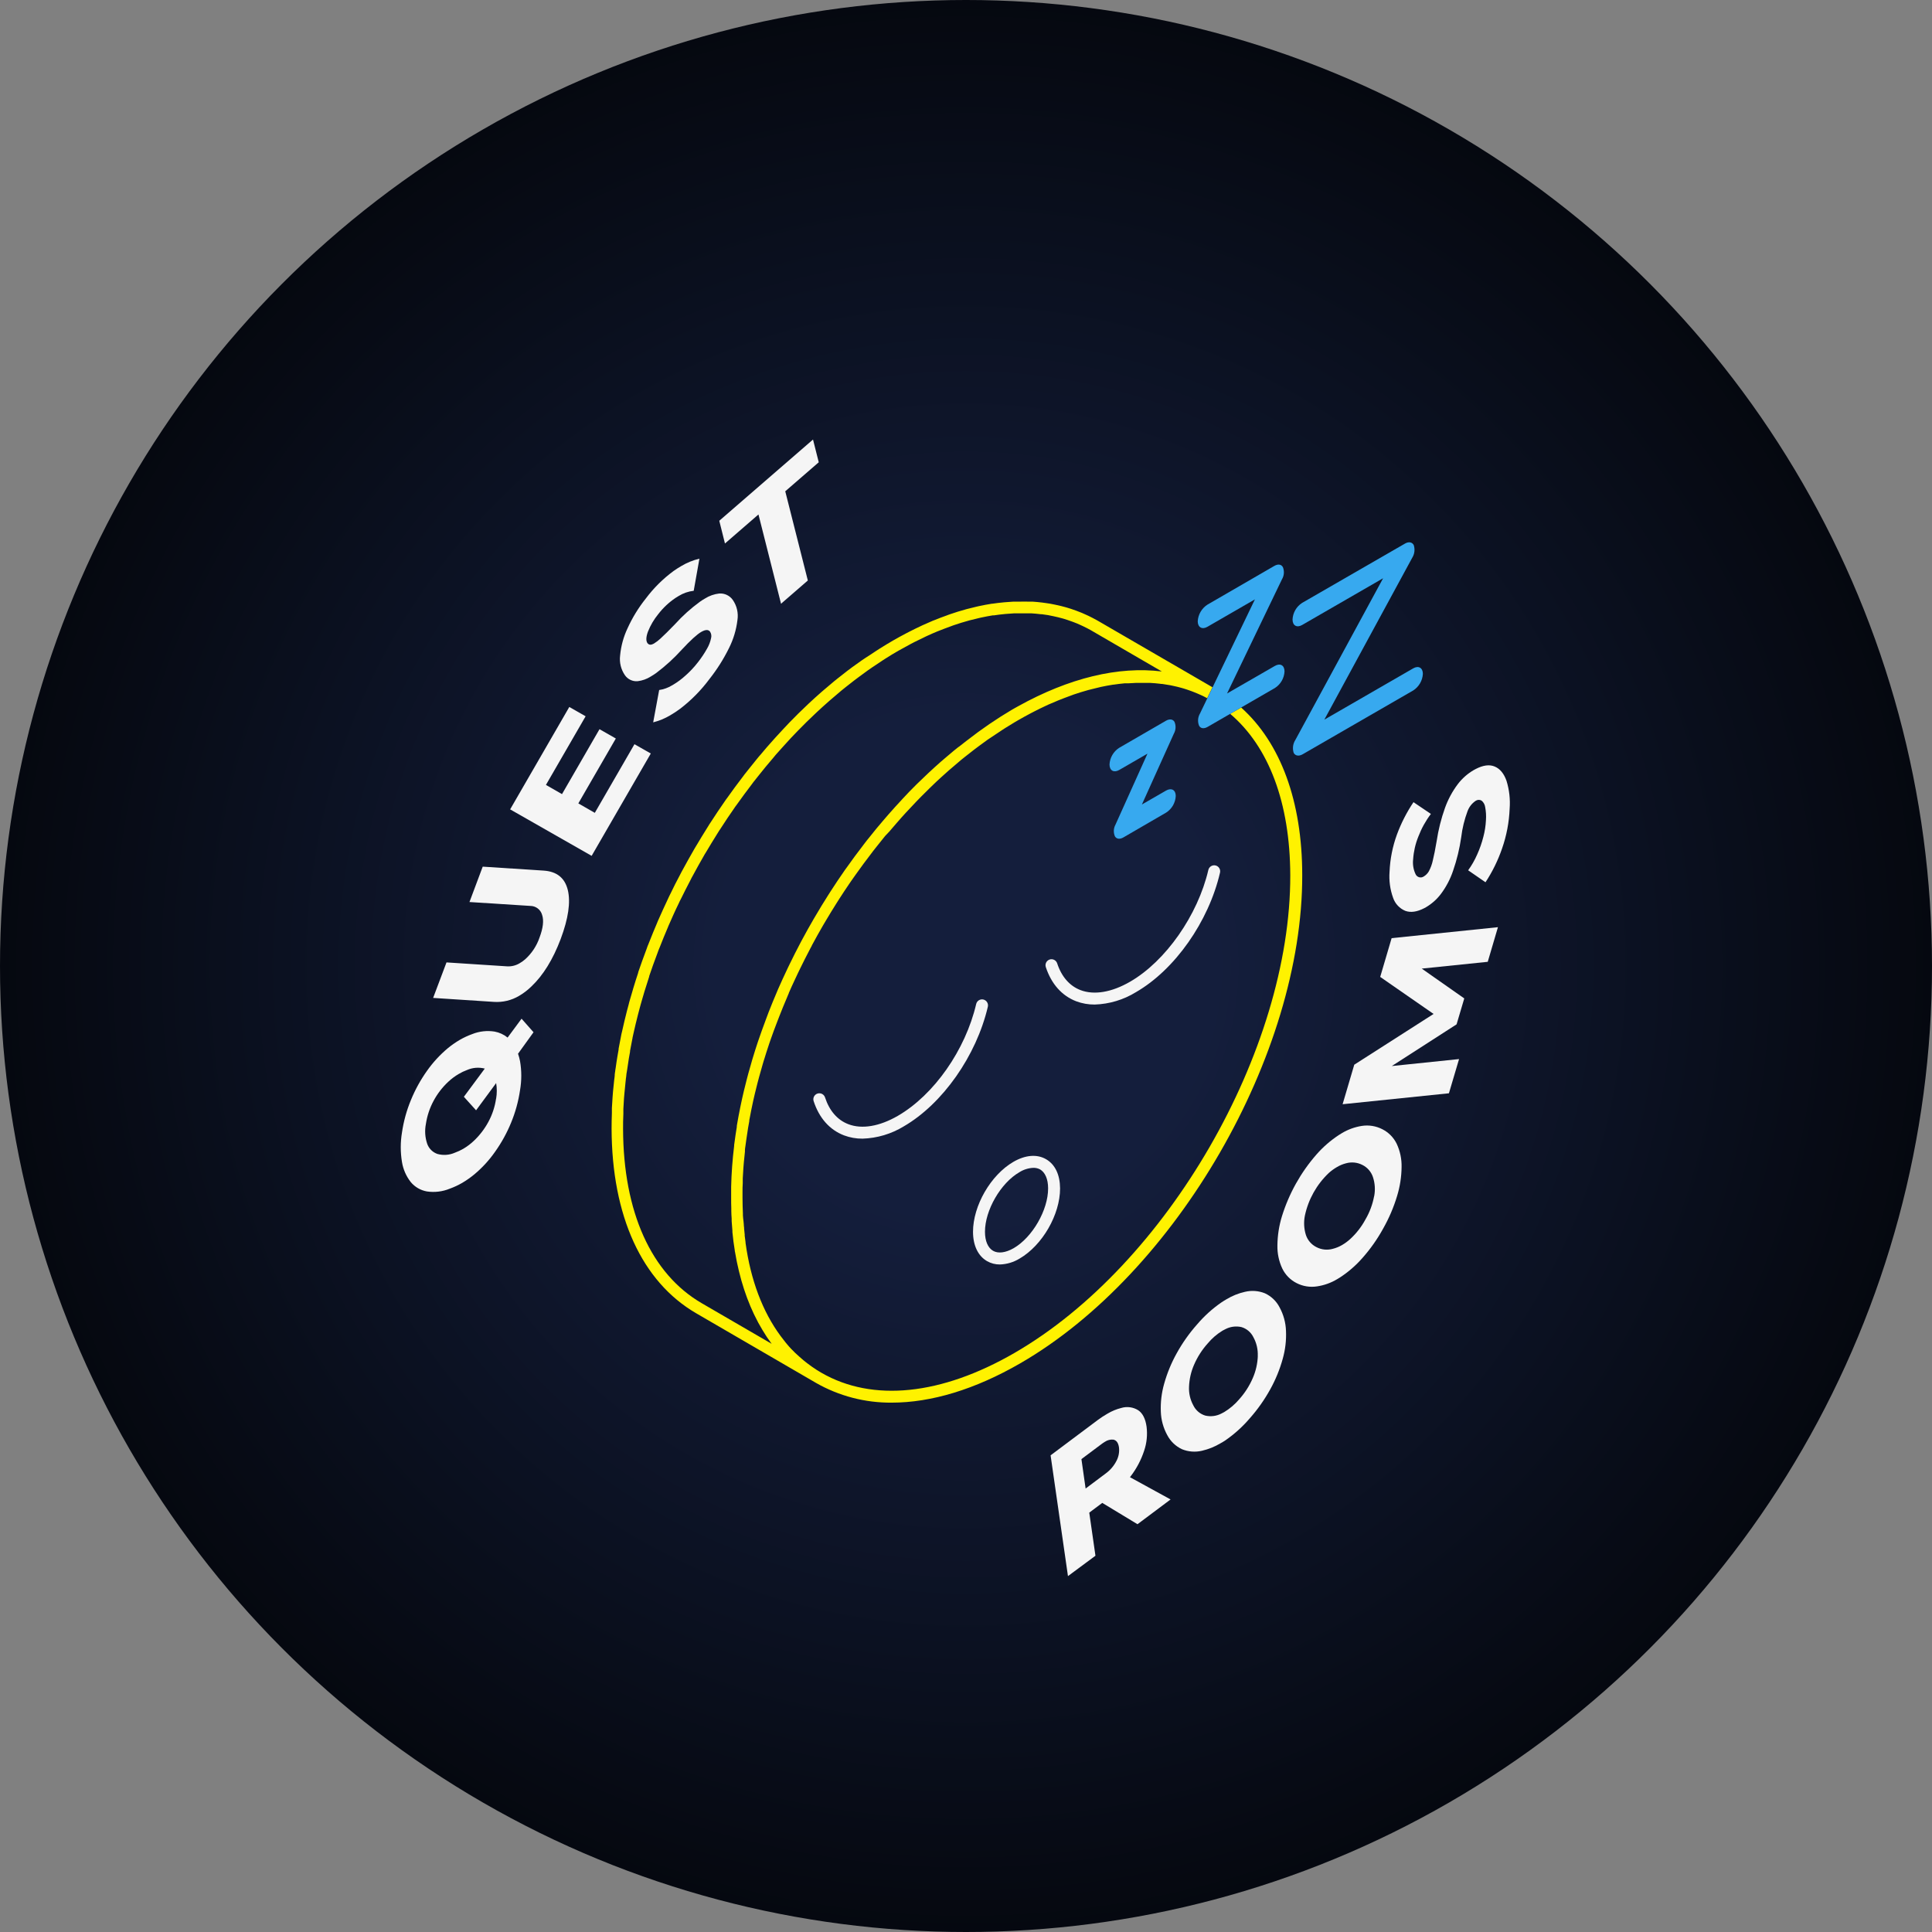
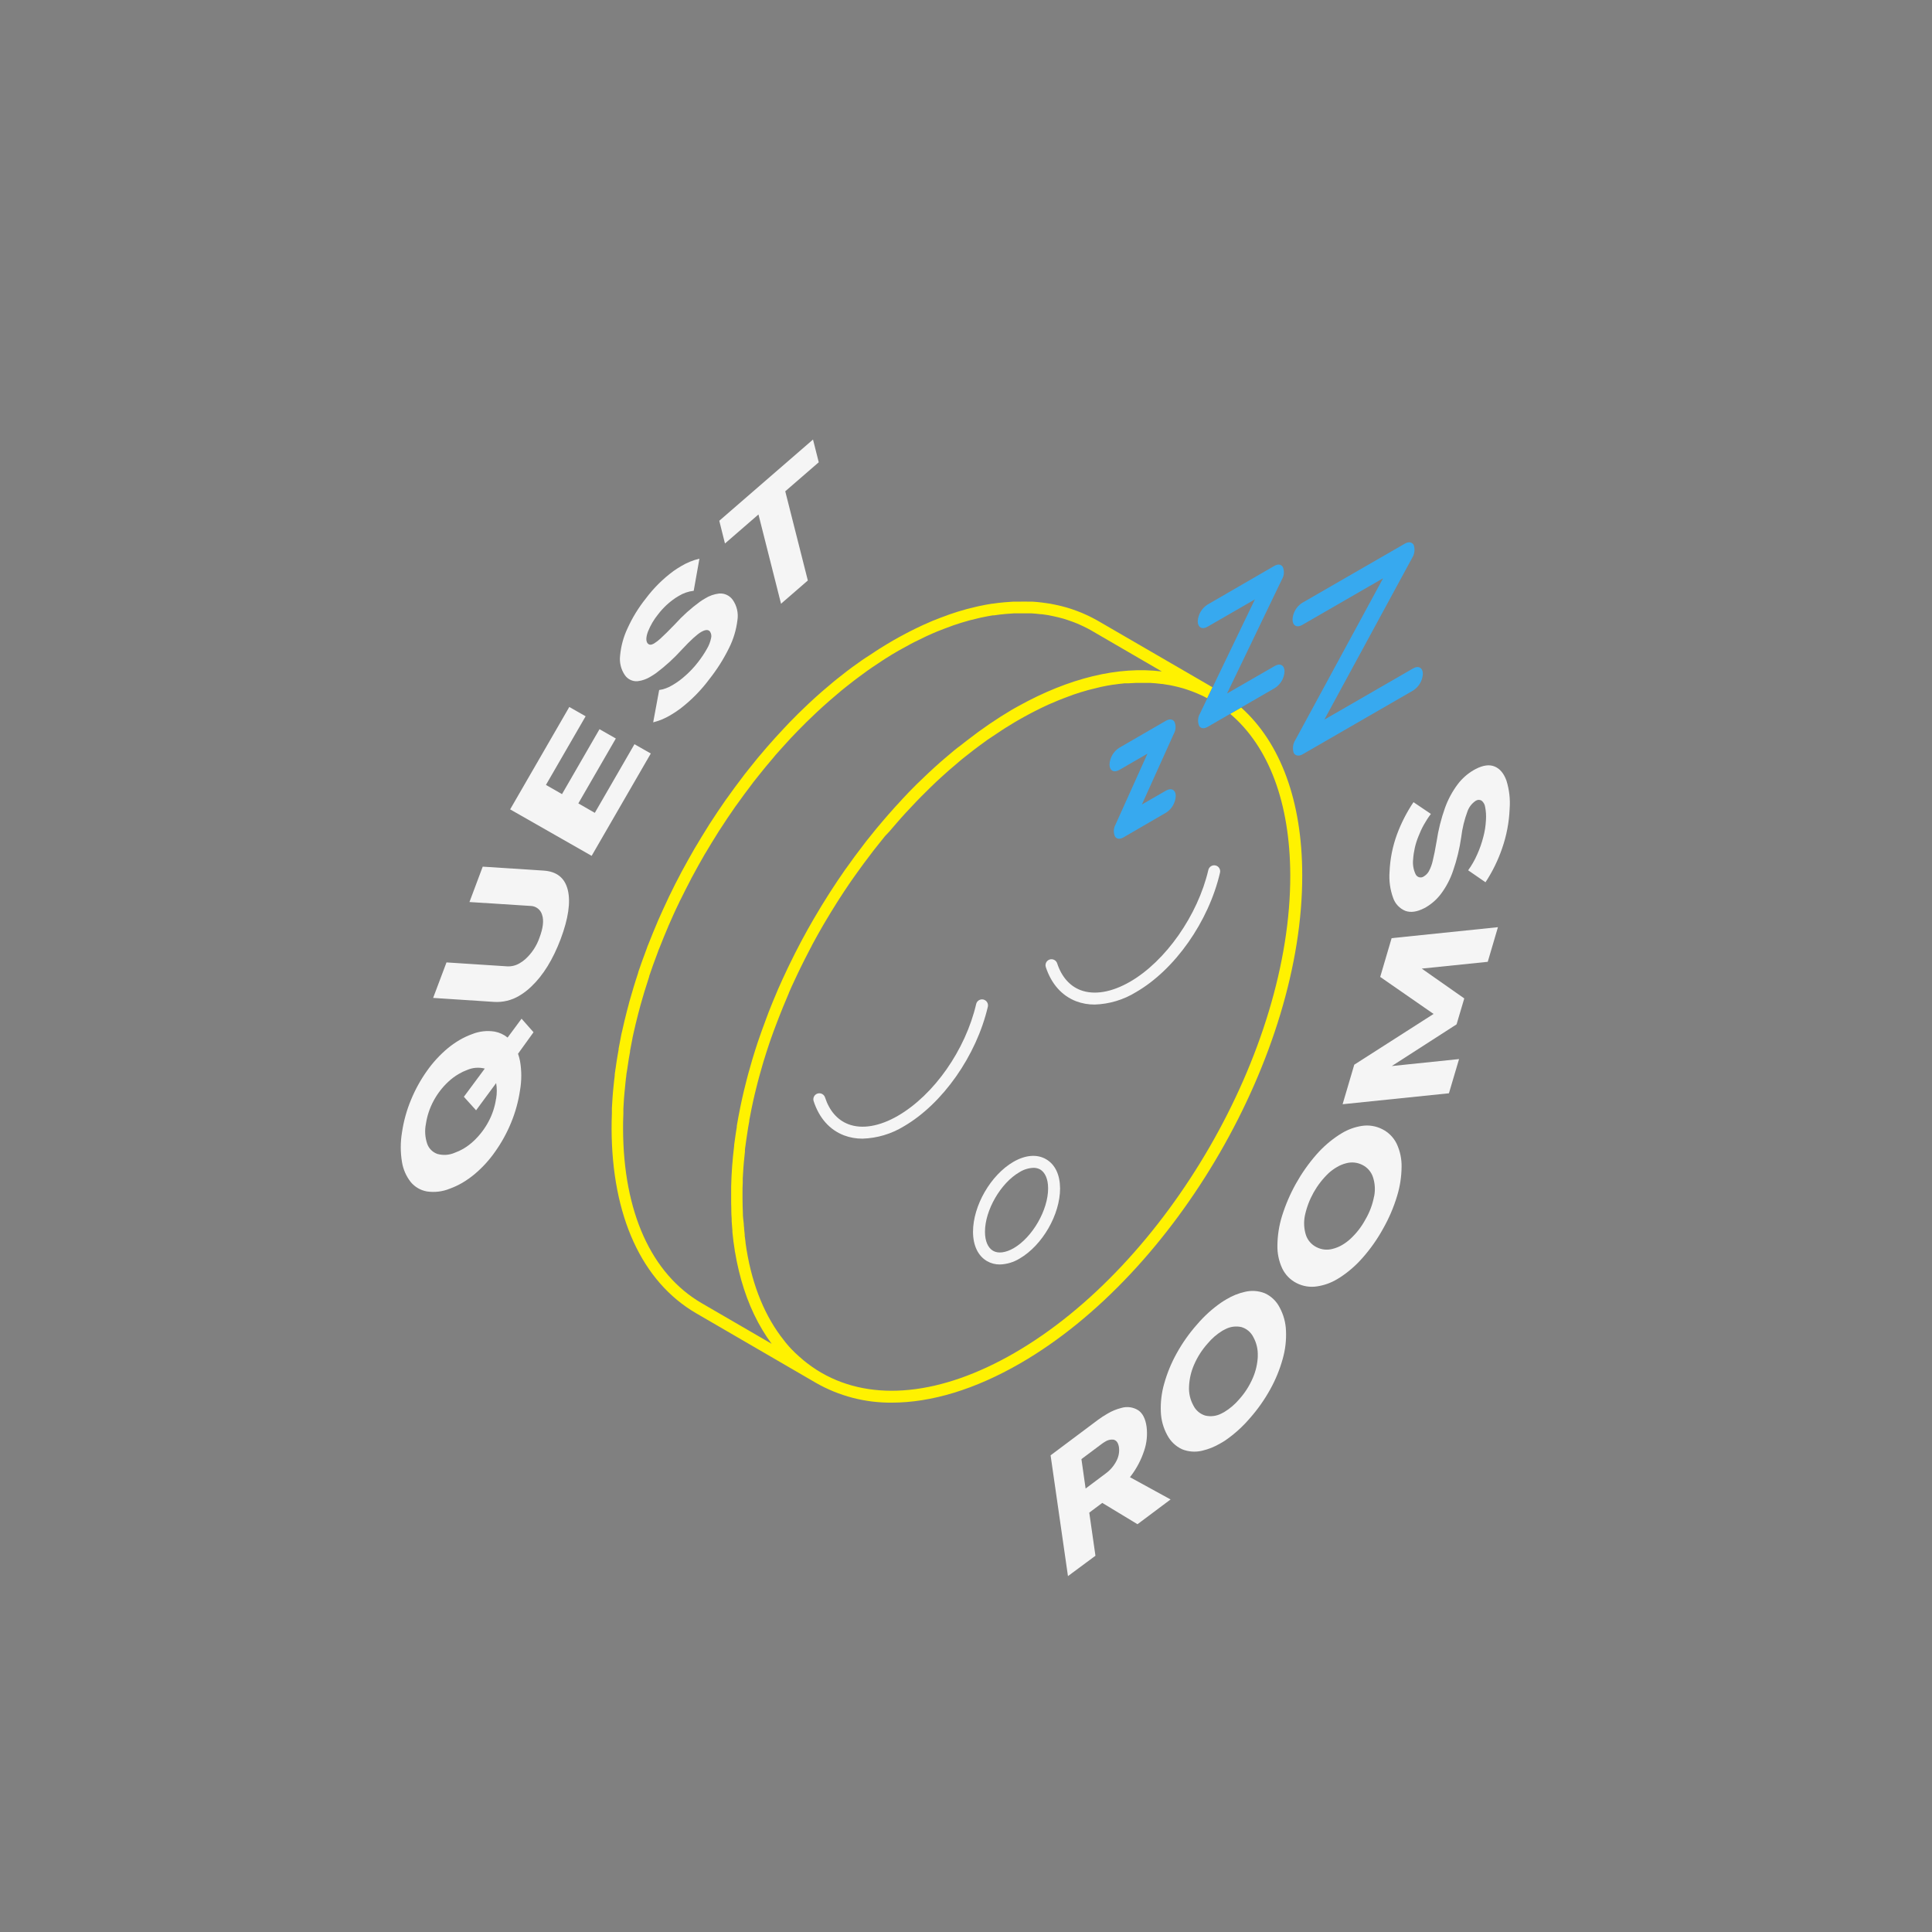
<svg xmlns="http://www.w3.org/2000/svg" width="646" height="646" viewBox="0 0 646 646" fill="none">
  <rect x="0" y="0" width="646" height="646" fill="#808080" stroke="none" />
-   <circle cx="323" cy="323" r="323" fill="url(#paint0_radial_418_4)" />
  <path d="M161.405 289.78L181.745 291.1C186.165 291.38 188.868 293.543 189.855 297.59C190.842 301.636 190.045 307.106 187.465 314C184.885 320.81 181.645 326.08 177.695 329.83C176.448 331.054 175.054 332.119 173.545 333C171.017 334.496 168.096 335.193 165.165 335L144.825 333.67L149.295 321.8L169.655 323.12C171.111 323.184 172.553 322.812 173.795 322.05C174.45 321.67 175.066 321.228 175.635 320.73C177.812 318.755 179.454 316.261 180.405 313.48C181.595 310.31 181.895 307.78 181.265 305.91C181.025 305.049 180.51 304.289 179.799 303.748C179.088 303.206 178.219 302.912 177.325 302.91L156.975 301.61L161.405 289.78Z" fill="#F5F5F5" />
  <path d="M173.215 352.33C173.494 353.144 173.718 353.976 173.885 354.82C174.437 358.03 174.437 361.31 173.885 364.52C173.337 368.26 172.329 371.917 170.885 375.41C169.482 378.834 167.69 382.085 165.545 385.1C163.563 387.942 161.208 390.504 158.545 392.72C157.286 393.756 155.949 394.692 154.545 395.52C153.218 396.288 151.826 396.937 150.385 397.46C147.983 398.439 145.363 398.76 142.795 398.39C140.667 398.027 138.738 396.918 137.355 395.26C135.814 393.305 134.799 390.988 134.405 388.53C133.865 385.272 133.865 381.948 134.405 378.69C134.948 374.95 135.956 371.291 137.405 367.8C138.806 364.377 140.595 361.126 142.735 358.11C144.725 355.275 147.078 352.713 149.735 350.49C150.992 349.456 152.33 348.523 153.735 347.7C155.058 346.934 156.447 346.288 157.885 345.77C160.263 344.817 162.855 344.527 165.385 344.93C166.976 345.224 168.468 345.912 169.725 346.93L174.395 340.62L178.395 345.15L173.215 352.33ZM165.895 367.33C166.185 365.616 166.185 363.865 165.895 362.15L159.185 371.25L155.105 366.73L162.105 357.29H162.045C160.082 356.797 158.01 356.969 156.155 357.78C155.199 358.13 154.279 358.568 153.405 359.09C152.123 359.833 150.932 360.723 149.855 361.74C147.897 363.57 146.252 365.709 144.985 368.07C143.678 370.486 142.805 373.113 142.405 375.83C141.968 378.041 142.12 380.327 142.845 382.46C143.125 383.246 143.579 383.959 144.173 384.546C144.767 385.133 145.485 385.579 146.275 385.85C148.202 386.382 150.254 386.234 152.085 385.43C153.069 385.076 154.02 384.635 154.925 384.11C156.179 383.37 157.347 382.491 158.405 381.49C160.376 379.635 162.034 377.474 163.315 375.09C164.61 372.689 165.473 370.08 165.865 367.38" fill="#F5F5F5" />
  <path d="M227.765 189.29C229.66 188.154 231.717 187.314 233.865 186.8L231.955 197.54C230.183 197.743 228.477 198.33 226.955 199.26C226.585 199.47 226.205 199.71 225.825 199.96C223.643 201.436 221.712 203.252 220.105 205.34C218.656 207.11 217.489 209.093 216.645 211.22C215.985 213.05 215.945 214.35 216.545 215.12C216.72 215.335 216.961 215.485 217.231 215.547C217.502 215.608 217.784 215.578 218.035 215.46C218.275 215.377 218.507 215.27 218.725 215.14C219.489 214.666 220.202 214.117 220.855 213.5C222.065 212.4 223.685 210.8 225.695 208.71C228.216 205.916 231.021 203.392 234.065 201.18C234.625 200.786 235.175 200.436 235.715 200.13C237.16 199.215 238.795 198.64 240.495 198.45C241.369 198.387 242.244 198.552 243.036 198.926C243.828 199.301 244.51 199.874 245.015 200.59C246.387 202.558 246.945 204.98 246.575 207.35C246.185 210.584 245.241 213.726 243.785 216.64C241.969 220.338 239.763 223.831 237.205 227.06C234.417 230.813 231.119 234.159 227.405 237C226.337 237.792 225.226 238.523 224.075 239.19C222.307 240.238 220.398 241.026 218.405 241.53L220.405 230.72C221.906 230.502 223.348 229.985 224.645 229.2L224.935 229.04C226.473 228.137 227.911 227.075 229.225 225.87C230.738 224.533 232.121 223.057 233.355 221.46C234.489 220.022 235.509 218.497 236.405 216.9C237.044 215.815 237.5 214.633 237.755 213.4C237.858 213.03 237.881 212.642 237.822 212.263C237.764 211.884 237.625 211.521 237.415 211.2C236.855 210.46 235.885 210.49 234.495 211.28C233.105 212.07 230.905 214.06 227.915 217.28C225.346 220.115 222.513 222.7 219.455 225C218.795 225.47 218.165 225.88 217.555 226.23C216.241 227.059 214.758 227.585 213.215 227.77C212.392 227.841 211.564 227.694 210.816 227.343C210.068 226.992 209.426 226.449 208.955 225.77C207.63 223.848 207.057 221.506 207.345 219.19C207.636 216.028 208.479 212.941 209.835 210.07C211.45 206.517 213.499 203.178 215.935 200.13C218.555 196.63 221.675 193.533 225.195 190.94C226.065 190.33 226.925 189.78 227.765 189.29Z" fill="#F5F5F5" />
  <path d="M190.355 236.39L195.815 239.5L182.545 262.45L187.915 265.53L200.455 243.82L205.915 246.93L193.375 268.63L198.885 271.79L212.145 248.84L217.605 251.95L197.825 286.17L170.575 270.63L190.355 236.39Z" fill="#F5F5F5" />
  <path d="M271.845 146.97L273.765 154.57L262.565 164.27L270.115 194.1L261.155 201.87L253.605 172.02L242.405 181.73L240.505 174.13L271.845 146.97Z" fill="#F5F5F5" />
  <path d="M429.995 445C430.135 448.176 429.76 451.354 428.885 454.41C427.912 457.909 426.533 461.282 424.775 464.46C422.856 467.953 420.555 471.223 417.915 474.21C415.516 477.02 412.764 479.508 409.725 481.61C409.165 481.98 408.615 482.32 408.065 482.61C406.159 483.747 404.088 484.581 401.925 485.08C399.687 485.617 397.336 485.439 395.205 484.57C393.099 483.577 391.374 481.923 390.295 479.86C388.977 477.461 388.24 474.786 388.145 472.05C388.013 468.877 388.391 465.703 389.265 462.65C390.247 459.143 391.637 455.763 393.405 452.58C395.323 449.091 397.623 445.828 400.265 442.85C402.659 440.035 405.413 437.547 408.455 435.45C409.025 435.08 409.585 434.72 410.155 434.4C412.045 433.263 414.104 432.436 416.255 431.95C418.485 431.411 420.827 431.582 422.955 432.44C425.066 433.417 426.791 435.071 427.855 437.14C429.17 439.558 429.903 442.249 429.995 445ZM420.555 453.4C420.654 451.205 420.145 449.025 419.085 447.1C418.688 446.292 418.127 445.575 417.439 444.995C416.75 444.415 415.949 443.984 415.085 443.73C413.26 443.322 411.349 443.577 409.695 444.45C409.374 444.597 409.06 444.761 408.755 444.94C406.881 446.085 405.209 447.531 403.805 449.22C401.915 451.329 400.379 453.73 399.255 456.33C398.241 458.65 397.672 461.14 397.575 463.67C397.465 465.854 397.967 468.026 399.025 469.94C399.421 470.751 399.981 471.471 400.67 472.054C401.358 472.637 402.16 473.072 403.025 473.33C404.858 473.753 406.783 473.501 408.445 472.62C408.745 472.47 409.055 472.32 409.355 472.14C411.242 470.997 412.931 469.555 414.355 467.87C416.255 465.755 417.796 463.343 418.915 460.73C419.917 458.41 420.48 455.925 420.575 453.4" fill="#F5F5F5" />
  <path d="M377.815 493.92L391.405 501.37L380.345 509.65L368.565 502.52L364.215 505.78L366.285 520.19L357.095 527L351.285 486.62L367.175 474.72C368.158 473.994 369.183 473.326 370.245 472.72C371.693 471.845 373.264 471.191 374.905 470.78C375.853 470.492 376.852 470.412 377.834 470.545C378.816 470.678 379.757 471.02 380.595 471.55C382.075 472.55 383.005 474.41 383.375 477.01C383.725 479.748 383.441 482.529 382.545 485.14C381.555 488.143 380.075 490.961 378.165 493.48L377.815 493.92ZM373.275 488.54C374.04 487.132 374.344 485.52 374.145 483.93C373.915 482.42 373.295 481.57 372.255 481.36C371.274 481.27 370.293 481.521 369.475 482.07C369.082 482.299 368.705 482.553 368.345 482.83L361.595 487.88L362.995 497.72L369.745 492.66C371.224 491.577 372.432 490.167 373.275 488.54Z" fill="#F5F5F5" />
  <path d="M467.015 382.45C468.147 384.874 468.705 387.526 468.645 390.2C468.612 393.499 468.104 396.776 467.135 399.93C465.992 403.719 464.429 407.368 462.475 410.81C460.555 414.303 458.255 417.573 455.615 420.56C453.399 423.101 450.841 425.322 448.015 427.16L447.095 427.72C445.044 428.951 442.771 429.766 440.405 430.12C438.046 430.495 435.628 430.106 433.505 429.01C431.43 427.949 429.758 426.239 428.745 424.14C427.621 421.725 427.066 419.083 427.125 416.42C427.16 413.121 427.668 409.844 428.635 406.69C430.994 399.085 434.918 392.058 440.155 386.06C442.373 383.521 444.93 381.3 447.755 379.46C448.065 379.26 448.385 379.06 448.695 378.88C450.736 377.656 452.994 376.838 455.345 376.47C457.695 376.104 460.1 376.492 462.215 377.58C464.306 378.633 465.992 380.344 467.015 382.45ZM459.475 400C459.892 397.864 459.754 395.657 459.075 393.59C458.785 392.712 458.323 391.9 457.717 391.202C457.111 390.503 456.373 389.932 455.545 389.52C453.853 388.652 451.896 388.456 450.065 388.97C449.011 389.238 448.001 389.655 447.065 390.21C446.078 390.779 445.153 391.449 444.305 392.21C440.252 396.052 437.462 401.036 436.305 406.5C435.879 408.642 435.999 410.857 436.655 412.94C436.945 413.815 437.406 414.624 438.01 415.321C438.614 416.018 439.35 416.588 440.175 417C441.866 417.882 443.831 418.083 445.665 417.56C446.739 417.29 447.769 416.869 448.725 416.31C449.703 415.741 450.618 415.07 451.455 414.31C453.515 412.422 455.242 410.201 456.565 407.74C457.97 405.343 458.948 402.721 459.455 399.99" fill="#F5F5F5" />
  <path d="M465.315 313.69L500.865 310.02L497.455 321.6L475.385 323.87L489.605 333.84L487.035 342.51L465.375 356.45L487.865 354.12L484.475 365.56L448.925 369.22L452.825 356L479.345 339.03L461.495 326.65L465.315 313.69Z" fill="#F5F5F5" />
  <path d="M472.625 268.22L478.445 272.15C476.694 274.469 475.28 277.025 474.245 279.74C473.264 282.164 472.676 284.73 472.505 287.34C472.308 289.052 472.599 290.786 473.345 292.34C473.461 292.581 473.628 292.794 473.834 292.964C474.04 293.135 474.281 293.259 474.539 293.327C474.798 293.395 475.068 293.407 475.331 293.361C475.595 293.315 475.845 293.212 476.065 293.06C476.765 292.643 477.347 292.055 477.755 291.35C478.367 290.208 478.814 288.986 479.085 287.72C479.485 286.1 479.915 283.937 480.375 281.23C480.943 277.456 481.874 273.745 483.155 270.15C484.182 267.28 485.639 264.583 487.475 262.15C488.91 260.276 490.696 258.699 492.735 257.51C492.955 257.38 493.185 257.26 493.415 257.14C495.915 255.84 498.042 255.563 499.795 256.31C501.555 257.05 502.865 258.64 503.725 261.06C504.664 264.096 505.021 267.282 504.775 270.45C504.595 274.96 503.745 279.419 502.255 283.68C500.887 287.671 499.022 291.474 496.705 295L490.905 291C492.09 289.362 493.096 287.602 493.905 285.75C494.774 283.836 495.47 281.848 495.985 279.81C496.473 277.986 496.765 276.116 496.855 274.23C496.958 272.772 496.871 271.306 496.595 269.87C496.486 269.031 496.064 268.263 495.415 267.72C495.129 267.541 494.798 267.446 494.46 267.446C494.122 267.446 493.791 267.541 493.505 267.72L493.385 267.79C492.156 268.625 491.218 269.825 490.705 271.22C489.653 274.028 488.941 276.952 488.585 279.93C488.041 283.738 487.134 287.485 485.875 291.12C484.939 293.922 483.558 296.556 481.785 298.92C480.426 300.714 478.727 302.223 476.785 303.36L476.195 303.68C473.805 304.91 471.705 305.21 469.915 304.57C468.961 304.179 468.102 303.589 467.394 302.839C466.687 302.088 466.149 301.195 465.815 300.22C464.798 297.415 464.392 294.425 464.625 291.45C464.804 287.218 465.634 283.039 467.085 279.06C468.496 275.24 470.355 271.601 472.625 268.22Z" fill="#F5F5F5" />
  <path d="M334.315 422.8C332.819 422.814 331.345 422.431 330.045 421.69C327.045 419.96 325.355 416.48 325.345 411.89C325.345 403.15 331.255 392.89 338.855 388.48C342.855 386.17 346.735 385.85 349.765 387.6C352.795 389.35 354.435 392.8 354.455 397.38C354.455 406.13 348.545 416.38 340.945 420.81C338.948 422.044 336.661 422.73 334.315 422.8ZM345.475 390.49C343.835 390.569 342.243 391.072 340.855 391.95C334.595 395.56 329.325 404.69 329.345 411.88C329.345 414.98 330.345 417.23 332.035 418.22C333.725 419.21 336.225 418.91 338.945 417.35C345.205 413.73 350.475 404.59 350.455 397.35C350.455 394.25 349.455 392 347.765 391.01C347.06 390.639 346.271 390.46 345.475 390.49Z" fill="#F5F5F5" />
  <path d="M366.035 335.89C363.926 335.907 361.831 335.537 359.855 334.8C355.055 332.96 351.535 329 349.685 323.36C349.603 323.11 349.571 322.847 349.591 322.585C349.61 322.323 349.681 322.068 349.8 321.833C349.918 321.599 350.081 321.39 350.281 321.219C350.48 321.047 350.711 320.917 350.96 320.835C351.21 320.753 351.473 320.721 351.735 320.74C351.997 320.76 352.252 320.831 352.487 320.949C352.721 321.068 352.93 321.231 353.101 321.43C353.273 321.629 353.403 321.86 353.485 322.11C354.945 326.57 357.645 329.67 361.285 331.06C365.835 332.8 371.715 331.81 377.855 328.26C389.755 321.4 400.515 306.02 404.035 290.88C404.154 290.363 404.474 289.914 404.924 289.633C405.375 289.352 405.918 289.261 406.435 289.38C406.952 289.499 407.401 289.819 407.682 290.269C407.963 290.719 408.054 291.263 407.935 291.78C404.125 308.18 392.835 324.23 379.855 331.73C375.691 334.3 370.926 335.735 366.035 335.89Z" fill="#F5F5F5" />
  <path d="M288.405 380.729C286.288 380.747 284.187 380.374 282.205 379.629C277.405 377.789 273.895 373.829 272.055 368.179C271.974 367.929 271.942 367.666 271.963 367.403C271.983 367.141 272.055 366.885 272.175 366.651C272.294 366.416 272.458 366.208 272.658 366.037C272.858 365.866 273.09 365.736 273.34 365.654C273.59 365.573 273.854 365.542 274.116 365.562C274.379 365.583 274.634 365.655 274.869 365.774C275.103 365.893 275.312 366.058 275.483 366.258C275.654 366.458 275.784 366.689 275.865 366.939C277.315 371.399 280.005 374.499 283.645 375.889C288.185 377.639 294.075 376.649 300.215 373.099C312.295 366.099 322.815 351.099 326.405 335.709C326.524 335.192 326.844 334.744 327.294 334.462C327.745 334.181 328.288 334.09 328.805 334.209C329.322 334.329 329.771 334.649 330.052 335.099C330.333 335.549 330.424 336.092 330.305 336.609C326.475 353.019 315.185 369.069 302.215 376.609C298.047 379.158 293.288 380.578 288.405 380.729Z" fill="#F5F5F5" />
  <path d="M415.005 236.58L411.335 238.69C424.275 249.69 431.335 268.43 431.425 292.6C431.585 351.25 390.195 422.95 339.145 452.42C314.695 466.53 291.815 468.88 274.705 459.04L273.875 458.54L273.055 458.04L272.375 457.58L271.535 457.02C271.325 456.88 271.125 456.73 270.925 456.58C270.725 456.43 270.335 456.16 270.055 455.94L269.515 455.52L268.615 454.8L268.155 454.4C267.845 454.13 267.535 453.87 267.225 453.59L266.845 453.24L265.845 452.33L265.545 452.02C265.205 451.686 264.872 451.353 264.545 451.02L264.315 450.77C263.975 450.4 263.625 450.03 263.315 449.64C263.255 449.58 263.205 449.51 263.155 449.45C262.805 449.04 262.455 448.62 262.155 448.2L262.065 448.09C261.705 447.63 261.345 447.17 260.995 446.7C254.995 438.58 250.995 428.04 249.285 415.56C249.29 415.493 249.29 415.426 249.285 415.36C249.185 414.64 249.095 413.93 249.005 413.2C249.005 413.07 249.005 412.94 249.005 412.8C248.935 412.14 248.865 411.47 248.805 410.8C248.805 410.54 248.805 410.26 248.735 410C248.735 409.45 248.645 408.9 248.605 408.35C248.565 407.8 248.405 407 248.405 406.38V405.8C248.325 404.11 248.285 402.4 248.275 400.66C248.275 399.91 248.275 399.15 248.275 398.4C248.275 397.65 248.275 396.59 248.355 395.6C248.355 395.25 248.355 394.9 248.355 394.55V393.98C248.415 392.8 248.485 391.61 248.575 390.42C248.615 389.806 248.665 389.196 248.725 388.59C248.825 387.41 248.945 386.23 249.085 385.05V384.53C249.085 384.13 249.175 383.74 249.225 383.34C249.295 382.76 249.385 382.19 249.465 381.61L249.575 380.85C249.755 379.61 249.935 378.36 250.135 377.12C250.265 376.37 250.395 375.63 250.535 374.89V374.61C250.755 373.4 250.985 372.19 251.235 370.98C251.425 369.98 251.635 369.06 251.845 368.09C252.025 367.28 252.215 366.47 252.405 365.66C252.655 364.66 252.925 363.55 253.195 362.49L253.265 362.2C253.455 361.5 253.635 360.79 253.825 360.09C254.165 358.82 254.535 357.54 254.905 356.27L255.075 355.68L255.315 354.86L255.795 353.34L256.245 351.89C256.515 351.05 256.785 350.22 257.065 349.39L257.195 348.99L257.795 347.26C258.385 345.58 259.035 343.8 259.795 341.85C260.035 341.21 260.285 340.57 260.535 339.93C261.405 337.69 262.305 335.5 263.195 333.43L263.405 332.91L263.755 332.1V332.02C264.085 331.27 264.425 330.51 264.755 329.76C265.405 328.33 266.085 326.86 266.835 325.31C267.035 324.87 267.255 324.44 267.465 324.01L267.735 323.46C268.645 321.59 269.605 319.71 270.565 317.87L270.895 317.23L271.435 316.23V316.17C272.665 313.88 273.905 311.65 275.135 309.53C275.275 309.29 275.425 309.05 275.565 308.8C275.605 308.727 275.648 308.657 275.695 308.59L276.035 308.01C277.175 306.07 278.395 304.09 279.635 302.12L279.865 301.76L280.715 300.42C281.795 298.74 282.872 297.113 283.945 295.54L284.565 294.64L285.265 293.64L285.585 293.19L286.145 292.4C287.845 290.01 289.575 287.65 291.315 285.4L291.685 284.91L291.885 284.64L292.205 284.23C292.565 283.76 292.945 283.3 293.315 282.83L294.155 281.78C294.685 281.11 295.215 280.45 295.755 279.78L295.965 279.52L297.405 278L298.085 277.2C298.705 276.47 299.325 275.75 299.955 275.03C300.955 273.86 301.955 272.77 302.905 271.72C304.065 270.46 305.238 269.213 306.425 267.98L306.785 267.61L308.015 266.35L309.275 265.1C310.275 264.1 311.275 263.1 312.335 262.1L312.755 261.7L313.115 261.35C313.545 260.94 313.985 260.54 314.425 260.14C315.355 259.29 316.305 258.43 317.265 257.59L317.925 257.03L318.405 256.62C319.405 255.76 320.405 254.9 321.405 254.06L322.515 253.17L322.945 252.83C323.845 252.11 324.755 251.39 325.665 250.7C326.215 250.28 326.765 249.86 327.315 249.46C328.225 248.78 329.135 248.13 330.055 247.46L330.175 247.37L331.675 246.37C332.675 245.69 333.675 245.04 334.675 244.37L335.205 244.02L336.085 243.45C337.185 242.76 338.185 242.14 339.165 241.56C339.615 241.29 340.065 241.02 340.515 240.77C341.225 240.35 341.935 239.96 342.645 239.57L344.755 238.44L345.855 237.87C347.195 237.18 348.425 236.58 349.615 236.03L349.835 235.93L350.485 235.62C351.485 235.17 352.575 234.71 353.925 234.16C355.275 233.61 356.515 233.16 357.985 232.61L358.475 232.43L358.975 232.24C360.585 231.69 362.245 231.18 363.905 230.72C364.855 230.46 365.795 230.24 366.735 230.02L367.315 229.88L368.075 229.69C369.495 229.39 370.875 229.13 372.185 228.93H372.335C373.495 228.75 374.705 228.61 376.015 228.48H376.795H377.235C378.105 228.41 378.975 228.36 379.825 228.34H380.975C381.875 228.34 382.765 228.34 383.645 228.34H384.015H384.565C385.705 228.4 386.845 228.5 387.925 228.63L388.275 228.69H388.625C389.525 228.81 390.415 228.96 391.285 229.12L392.185 229.31C393.235 229.53 394.185 229.76 395.055 230.01L395.725 230.2C396.485 230.43 397.295 230.7 398.195 231.03L398.545 231.16L399.165 231.4C399.965 231.71 400.765 232.05 401.525 232.4L401.835 232.54L402.145 232.68L402.775 233L403.645 233.46L405.415 229.8L367.215 207.64L366.685 207.34C365.855 206.88 364.975 206.42 363.985 205.94L363.545 205.74L363.015 205.5C362.605 205.31 362.195 205.12 361.765 204.94L361.085 204.67L360.615 204.49L359.865 204.2C358.645 203.75 357.615 203.41 356.575 203.11L356.355 203.05C355.355 202.77 354.355 202.51 353.125 202.26L352.265 202.08L351.795 201.99L351.145 201.86C350.635 201.77 350.145 201.7 349.595 201.63L348.995 201.55L348.515 201.48C347.365 201.34 346.305 201.24 345.275 201.17H344.895H344.235H343.905C342.905 201.17 341.985 201.12 341.045 201.17H339.825H338.825L337.565 201.26L336.565 201.33L335.675 201.4C334.285 201.53 333.005 201.68 331.755 201.87H331.595C330.225 202.08 328.765 202.36 327.265 202.68L326.355 202.89L325.355 203.14C324.625 203.31 323.895 203.48 323.165 203.68L322.895 203.76C321.155 204.24 319.415 204.76 317.725 205.36L317.095 205.58L316.685 205.74C315.155 206.28 313.775 206.81 312.455 207.35L312.265 207.42L311.895 207.56C310.755 208.04 309.605 208.56 308.455 209.07L307.975 209.3C306.745 209.87 305.475 210.49 304.085 211.2L302.945 211.79C301.275 212.67 299.885 213.43 298.555 214.2C297.225 214.97 295.635 215.93 294.005 216.96L293.055 217.57L292.545 217.91C291.545 218.58 290.545 219.25 289.485 219.91L287.995 220.91L287.805 221.05C286.865 221.71 285.935 222.39 285.005 223.05L283.305 224.32C282.372 225.04 281.442 225.77 280.515 226.51L280.095 226.84L278.935 227.77C277.935 228.63 276.855 229.51 275.825 230.4L275.365 230.79L274.665 231.39C273.245 232.63 271.845 233.9 270.485 235.17L269.995 235.64L269.585 236.03C268.685 236.89 267.775 237.74 266.885 238.63L266.495 239.03C264.735 240.77 263.155 242.39 261.665 244.03L261.425 244.29C259.975 245.83 258.525 247.44 256.975 249.21L256.815 249.4C256.723 249.488 256.637 249.582 256.555 249.68C256.195 250.09 255.845 250.52 255.485 250.94L254.405 252.22C253.955 252.75 253.505 253.22 253.065 253.8C252.455 254.54 251.865 255.29 251.265 256.04L250.395 257.12C249.995 257.62 249.595 258.12 249.205 258.62L248.885 259.02C248.785 259.15 248.685 259.28 248.595 259.42L248.385 259.7C246.605 262.01 244.845 264.4 243.135 266.82L242.915 267.11C242.805 267.25 242.705 267.39 242.605 267.54L242.375 267.88C240.805 270.12 239.245 272.46 237.595 275.01L237.405 275.3L237.145 275.69C237.015 275.89 236.895 276.1 236.775 276.3L236.495 276.75C235.245 278.75 234.015 280.75 232.835 282.75C232.755 282.89 232.675 283.03 232.585 283.16C232.495 283.29 232.365 283.52 232.265 283.7L232.055 284.06C230.755 286.32 229.435 288.68 228.145 291.06L228.015 291.3L227.835 291.63C227.715 291.85 227.605 292.07 227.495 292.29C227.385 292.51 227.325 292.63 227.235 292.8C226.235 294.68 225.235 296.59 224.355 298.48C224.275 298.66 224.185 298.83 224.095 299L223.765 299.66C223.695 299.79 223.635 299.93 223.575 300.07L223.435 300.37C222.205 302.96 221.115 305.37 220.095 307.68L220.015 307.85C219.945 308 219.885 308.16 219.825 308.31L219.695 308.64C218.795 310.74 217.885 312.96 216.985 315.25L216.805 315.71C216.715 315.91 216.625 316.12 216.545 316.32C216.465 316.52 216.415 316.68 216.355 316.85C216.295 317.02 216.275 317.1 216.225 317.23C215.125 320.12 214.225 322.69 213.395 325.1C213.399 325.146 213.399 325.193 213.395 325.24C212.845 326.89 212.305 328.6 211.745 330.45C211.655 330.75 211.565 331.06 211.485 331.36L211.115 332.62C210.885 333.37 210.665 334.13 210.455 334.88L210.315 335.41L210.215 335.83C210.015 336.53 209.835 337.23 209.655 337.93L209.565 338.28C209.295 339.36 209.015 340.44 208.765 341.52C208.565 342.353 208.375 343.183 208.195 344.01L208.035 344.71C207.942 345.05 207.862 345.383 207.795 345.71C207.745 345.95 207.705 346.19 207.655 346.42C207.605 346.65 207.595 346.77 207.555 346.95C207.305 348.18 207.075 349.42 206.845 350.66V350.93C206.705 351.7 206.565 352.46 206.445 353.23C206.225 354.5 206.045 355.78 205.865 357.05L205.745 357.8C205.745 358.15 205.635 358.5 205.595 358.8C205.595 358.95 205.595 359.1 205.545 359.24V359.56C205.545 359.97 205.445 360.39 205.405 360.8L205.345 361.31C205.205 362.53 205.085 363.74 204.975 364.95C204.915 365.576 204.865 366.206 204.825 366.84C204.725 368.07 204.655 369.29 204.595 370.5V371.05C204.595 371.42 204.595 371.79 204.595 372.16C204.525 374.09 204.495 375.8 204.495 377.38C204.585 406.64 214.625 428.57 232.785 439.12L272.695 462.31L272.845 462.4C280.548 466.794 289.277 469.071 298.145 469C311.375 469 326.015 464.59 341.145 455.85C393.295 425.74 435.595 352.49 435.425 292.56C435.405 267.87 428.175 248.39 415.005 236.58ZM234.635 435.75C217.755 425.94 208.415 405.24 208.335 377.46C208.335 375.93 208.335 374.27 208.435 372.4C208.435 372.05 208.435 371.7 208.435 371.35V370.79C208.495 369.61 208.565 368.42 208.645 367.23C208.695 366.62 208.745 366.01 208.805 365.4C208.905 364.22 209.025 363.04 209.155 361.85L209.215 361.33C209.215 360.94 209.305 360.54 209.355 360.15L209.435 359.41C209.435 359.09 209.525 358.78 209.575 358.46C209.625 358.14 209.665 357.92 209.705 357.66C209.875 356.41 210.055 355.17 210.265 353.92C210.385 353.18 210.525 352.43 210.665 351.69V351.41C210.885 350.21 211.105 349 211.355 347.79L211.475 347.19C211.475 346.99 211.545 346.79 211.585 346.59C211.625 346.39 211.735 345.96 211.805 345.59L211.975 344.85C212.155 344.04 212.335 343.23 212.535 342.42C212.785 341.36 213.055 340.3 213.325 339.25L213.415 338.9C213.585 338.21 213.765 337.53 213.945 336.9L214.195 335.97C214.395 335.24 214.615 334.51 214.825 333.78L215.205 332.49C215.285 332.2 215.365 331.92 215.455 331.63C216.005 329.81 216.535 328.14 217.075 326.52V326.38C217.865 324.03 218.765 321.51 219.845 318.66C219.905 318.5 219.965 318.34 220.015 318.19C220.065 318.04 220.105 317.92 220.165 317.78C220.225 317.64 220.295 317.44 220.365 317.28C220.435 317.12 220.525 316.91 220.595 316.73C221.475 314.48 222.365 312.29 223.245 310.24L223.425 309.81C223.425 309.7 223.515 309.58 223.595 309.4L223.665 309.24C224.665 306.99 225.665 304.66 226.925 302.11L227.105 301.72C227.155 301.62 227.195 301.52 227.245 301.41L227.525 300.86C227.635 300.66 227.735 300.46 227.835 300.26C228.745 298.4 229.695 296.52 230.665 294.68L230.965 294.09C231.055 293.9 231.145 293.71 231.245 293.53L231.375 293.29L231.555 292.97C232.825 290.6 234.115 288.29 235.395 286.07L235.595 285.71L235.865 285.28L236.165 284.79C237.315 282.84 238.525 280.86 239.755 278.9C239.875 278.73 239.975 278.55 240.085 278.37C240.195 278.19 240.285 278.03 240.395 277.87L240.585 277.58L240.845 277.2C242.455 274.69 243.995 272.39 245.535 270.2L245.755 269.86C245.837 269.761 245.914 269.657 245.985 269.55C246.09 269.426 246.186 269.295 246.275 269.16C247.955 266.79 249.695 264.44 251.435 262.16L251.715 261.78L251.925 261.49L252.245 261.1C252.615 260.61 253.005 260.1 253.395 259.65L254.275 258.55C254.855 257.82 255.435 257.09 256.035 256.37C256.455 255.85 256.895 255.37 257.325 254.84L258.435 253.53C258.775 253.12 259.105 252.72 259.435 252.32L259.845 251.86C261.365 250.13 262.845 248.55 264.205 247.04L264.445 246.78C265.895 245.23 267.445 243.65 269.165 241.94L269.555 241.54C270.425 240.68 271.305 239.85 272.235 238.97L272.635 238.59L273.085 238.16C274.405 236.93 275.775 235.68 277.165 234.47L277.805 233.91L278.295 233.5C279.295 232.63 280.295 231.77 281.295 230.94C281.665 230.63 282.035 230.34 282.415 230.04L282.825 229.71C283.735 228.98 284.645 228.27 285.555 227.57L287.205 226.33C288.115 225.66 289.025 225 289.935 224.33L290.125 224.19L291.565 223.19C292.565 222.51 293.565 221.86 294.565 221.19L295.105 220.83L295.985 220.26C297.575 219.26 298.985 218.38 300.405 217.58C301.825 216.78 303.035 216.11 304.655 215.25L305.755 214.68C307.095 214 308.325 213.4 309.505 212.85L309.975 212.63C311.085 212.12 312.185 211.63 313.285 211.18L313.485 211.1L313.815 210.97C315.075 210.46 316.405 209.97 317.875 209.43L318.375 209.24C318.535 209.18 318.705 209.11 318.875 209.06C320.485 208.51 322.145 207.99 323.795 207.54L324.055 207.46C324.745 207.27 325.425 207.11 326.115 206.96L327.205 206.69C327.465 206.63 327.715 206.56 327.975 206.51C329.375 206.21 330.725 205.95 331.975 205.75H332.405C333.575 205.57 334.785 205.42 336.095 205.3L336.875 205.24L337.875 205.17C338.245 205.17 338.615 205.1 338.995 205.09H339.875H341.025C341.925 205.09 342.815 205.09 343.695 205.09H344.065H344.605H344.965C345.915 205.15 346.895 205.24 347.965 205.37H348.315L348.995 205.47C349.465 205.53 349.935 205.59 350.395 205.67L350.895 205.77L351.425 205.88L352.225 206.04C353.315 206.27 354.285 206.51 355.225 206.77L355.455 206.83C356.355 207.1 357.305 207.41 358.455 207.83L359.125 208.08L359.655 208.29L360.195 208.5L361.295 208.99L361.895 209.27L362.225 209.42C363.135 209.86 363.945 210.27 364.685 210.69L388.485 224.52C374.015 222.71 357.485 226.65 340.315 236.21L338.525 237.21C333.266 240.317 328.215 243.764 323.405 247.53L323.325 247.59L323.225 247.66L320.585 249.73H320.525L320.105 250.07L319.945 250.2L319.455 250.59L318.945 251L318.055 251.75L316.515 253.05L315.845 253.62L315.405 254L314.685 254.61C313.275 255.85 311.865 257.13 310.515 258.39C310.345 258.54 310.185 258.7 310.025 258.86L309.645 259.22C308.595 260.22 307.545 261.22 306.515 262.22C304.745 263.97 303.165 265.6 301.685 267.22L301.465 267.47C300.015 269.02 298.555 270.63 297.005 272.4L295.095 274.62L294.425 275.42C293.975 275.94 293.535 276.47 293.085 277C292.485 277.73 291.895 278.47 291.305 279.21L290.465 280.26C290.045 280.77 289.635 281.26 289.225 281.82L288.755 282.43L288.415 282.89C286.645 285.18 284.875 287.58 283.155 290.02L282.825 290.47L282.395 291.07C280.835 293.3 279.235 295.7 277.615 298.21L276.745 299.58L276.525 299.94C275.255 301.94 274.025 303.94 272.865 305.94L272.535 306.49L272.085 307.25C270.785 309.48 269.465 311.84 268.175 314.25C267.975 314.61 267.785 314.99 267.585 315.36L267.265 315.98C266.265 317.85 265.315 319.77 264.385 321.67L264.115 322.21C263.895 322.66 263.675 323.1 263.465 323.55C262.225 326.14 261.135 328.55 260.135 330.81L259.895 331.39L259.715 331.82C258.805 333.94 257.895 336.16 257.005 338.44C256.755 339.1 256.495 339.75 256.255 340.44C255.145 343.35 254.255 345.93 253.425 348.32C252.845 350.07 252.265 351.87 251.725 353.68C251.625 353.98 251.545 354.28 251.455 354.58L251.295 355.15C250.902 356.483 250.532 357.783 250.185 359.05C249.985 359.77 249.805 360.49 249.615 361.22L249.545 361.51C249.265 362.59 248.995 363.67 248.735 364.75C248.535 365.58 248.345 366.4 248.165 367.23C248.055 367.71 247.955 368.23 247.855 368.68L247.765 369.1C247.685 369.46 247.605 369.83 247.535 370.19C247.465 370.55 247.445 370.66 247.395 370.9C247.065 372.52 246.765 374.14 246.485 375.76L246.365 376.47C246.365 376.58 246.365 376.69 246.365 376.8C246.065 378.62 245.795 380.42 245.565 382.22L245.475 382.85V383.15C244.908 387.77 244.575 392.333 244.475 396.84C244.475 397.33 244.475 397.84 244.475 398.29C244.475 399.11 244.475 399.89 244.475 400.65V400.71C244.475 401.81 244.475 402.9 244.525 403.98C244.525 404.3 244.525 404.63 244.525 404.98C244.525 405.82 244.595 406.65 244.645 407.48C244.645 407.76 244.645 408.04 244.645 408.32C244.715 409.4 244.795 410.46 244.895 411.51C244.895 411.67 244.895 411.84 244.895 412C244.988 412.9 245.088 413.79 245.195 414.67C245.195 414.95 245.275 415.24 245.305 415.52C245.425 416.39 245.555 417.25 245.685 418.09C245.685 418.26 245.685 418.43 245.765 418.6C245.935 419.6 246.115 420.6 246.315 421.6L246.435 422.17C246.605 422.98 246.785 423.78 246.975 424.58C247.025 424.81 247.075 425.04 247.135 425.26C247.602 427.186 248.132 429.06 248.725 430.88L248.905 431.42C249.155 432.19 249.425 432.94 249.695 433.69L249.875 434.17C250.535 435.94 251.265 437.65 252.045 439.3L252.285 439.79C252.635 440.52 252.995 441.23 253.375 441.94L253.505 442.2C253.945 443 254.385 443.79 254.855 444.56L255.005 444.81C255.405 445.48 255.825 446.14 256.255 446.81L256.545 447.25C257.025 447.96 257.545 448.66 258.025 449.33L234.635 435.75Z" fill="#FFF200" />
  <path d="M389.845 241C391.045 240.31 392.155 240.44 392.705 241.35C392.981 241.988 393.104 242.682 393.066 243.376C393.028 244.07 392.829 244.746 392.485 245.35L381.815 269L389.915 264.33C391.675 263.33 393.135 264.12 393.135 266.16C393.08 267.271 392.762 268.353 392.205 269.317C391.649 270.28 390.87 271.097 389.935 271.7L375.645 280C374.445 280.7 373.345 280.57 372.795 279.65C372.522 279.022 372.398 278.34 372.432 277.656C372.467 276.973 372.66 276.307 372.995 275.71L383.675 252L374.205 257.47C372.425 258.47 370.995 257.66 370.985 255.62C371.043 254.508 371.363 253.426 371.919 252.461C372.475 251.496 373.252 250.677 374.185 250.07L389.845 241ZM403.685 202.2C402.754 202.809 401.978 203.629 401.423 204.593C400.867 205.557 400.545 206.639 400.485 207.75C400.485 209.75 401.945 210.61 403.705 209.59L419.605 200.41L401.245 238.56C400.881 239.169 400.663 239.855 400.608 240.562C400.552 241.27 400.661 241.981 400.925 242.64C401.455 243.64 402.585 243.74 403.805 243.04L426.305 230.04C427.24 229.437 428.019 228.62 428.575 227.657C429.132 226.693 429.45 225.611 429.505 224.5C429.505 222.45 428.065 221.64 426.285 222.66L410.285 231.88L428.645 193.71C429.007 193.103 429.225 192.422 429.28 191.717C429.336 191.013 429.228 190.306 428.965 189.65C428.425 188.65 427.305 188.52 426.085 189.23L403.685 202.2ZM435.385 201.59C434.45 202.193 433.672 203.009 433.115 203.973C432.559 204.936 432.24 206.019 432.185 207.13C432.185 209.18 433.625 210 435.405 208.97L462.465 193.35L433.135 247.4C432.726 248.033 432.463 248.749 432.364 249.496C432.266 250.243 432.334 251.003 432.565 251.72C433.095 252.72 434.255 252.95 435.565 252.21L472.565 230.85C473.496 230.242 474.271 229.424 474.827 228.462C475.382 227.499 475.704 226.42 475.765 225.31C475.765 223.31 474.315 222.45 472.545 223.47L442.815 240.63L472.165 186.57C472.57 185.937 472.829 185.222 472.924 184.477C473.019 183.731 472.948 182.974 472.715 182.26C472.185 181.26 471.045 181.02 469.775 181.76L435.385 201.59Z" fill="#37A9EF" />
  <defs>
    <radialGradient id="paint0_radial_418_4" cx="0" cy="0" r="1" gradientUnits="userSpaceOnUse" gradientTransform="translate(323 323) rotate(90) scale(323)">
      <stop offset="0.255" stop-color="#141E3C" />
      <stop offset="1" stop-color="#05080F" />
    </radialGradient>
  </defs>
</svg>